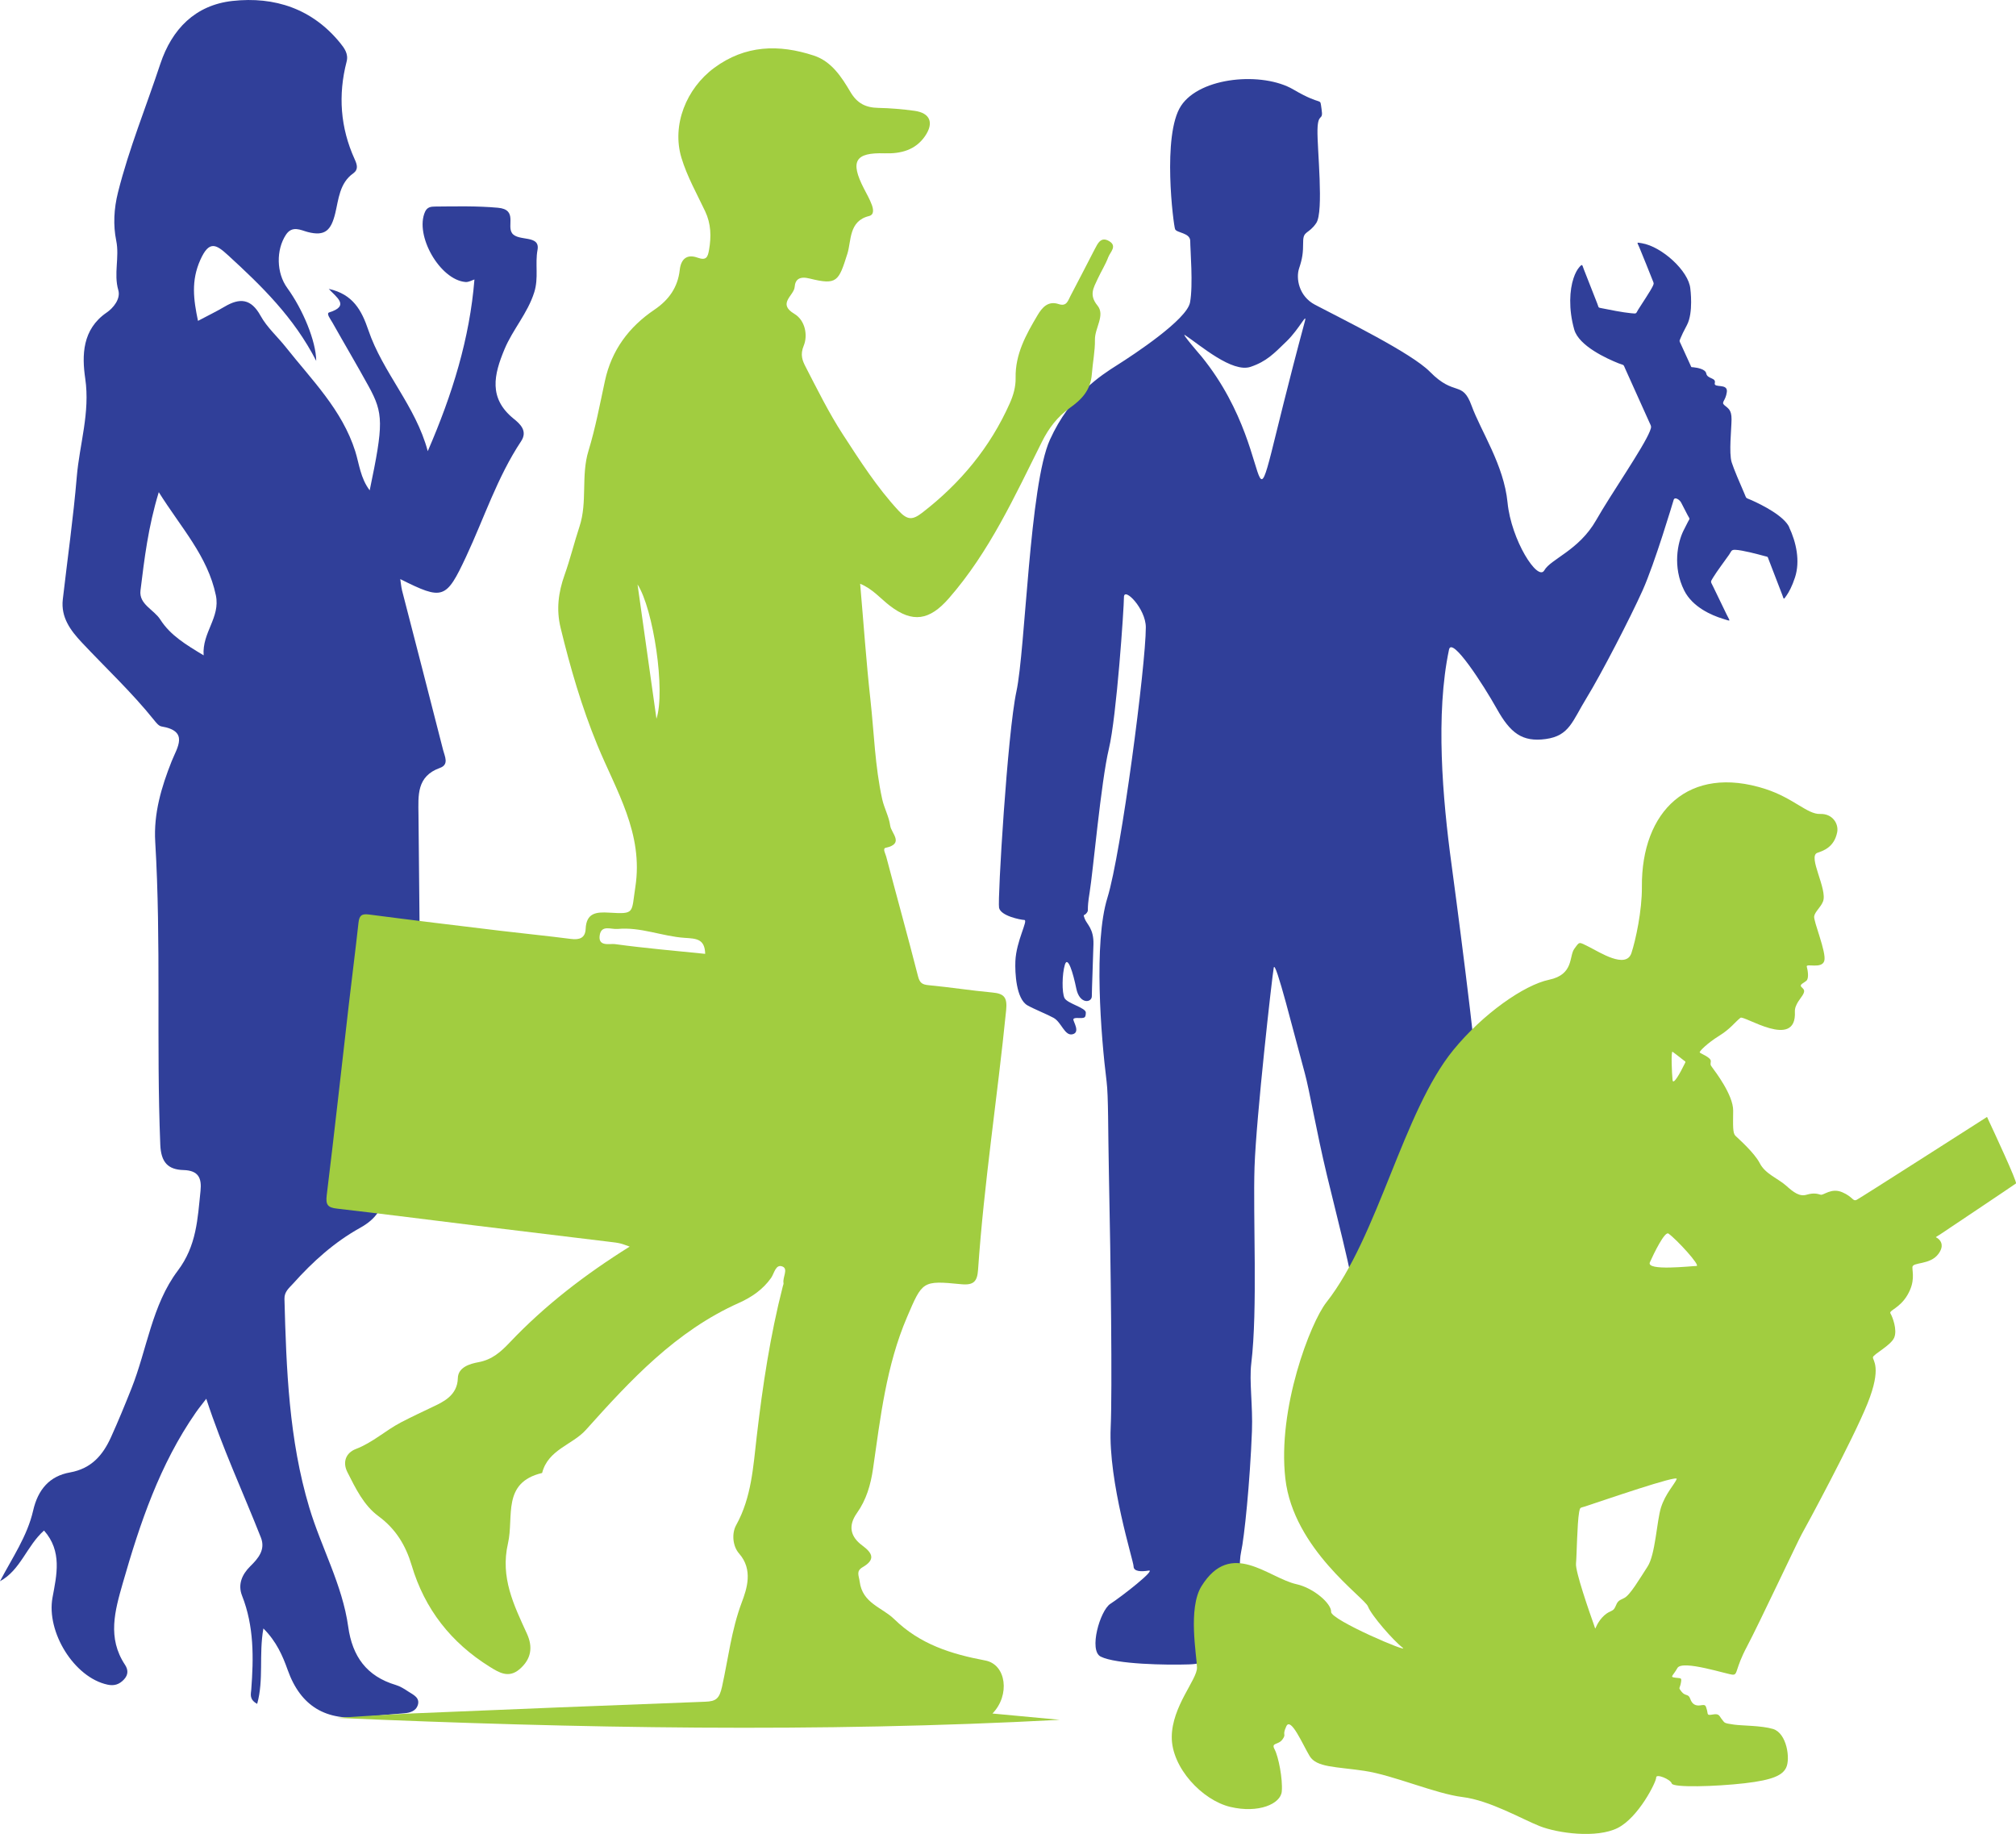
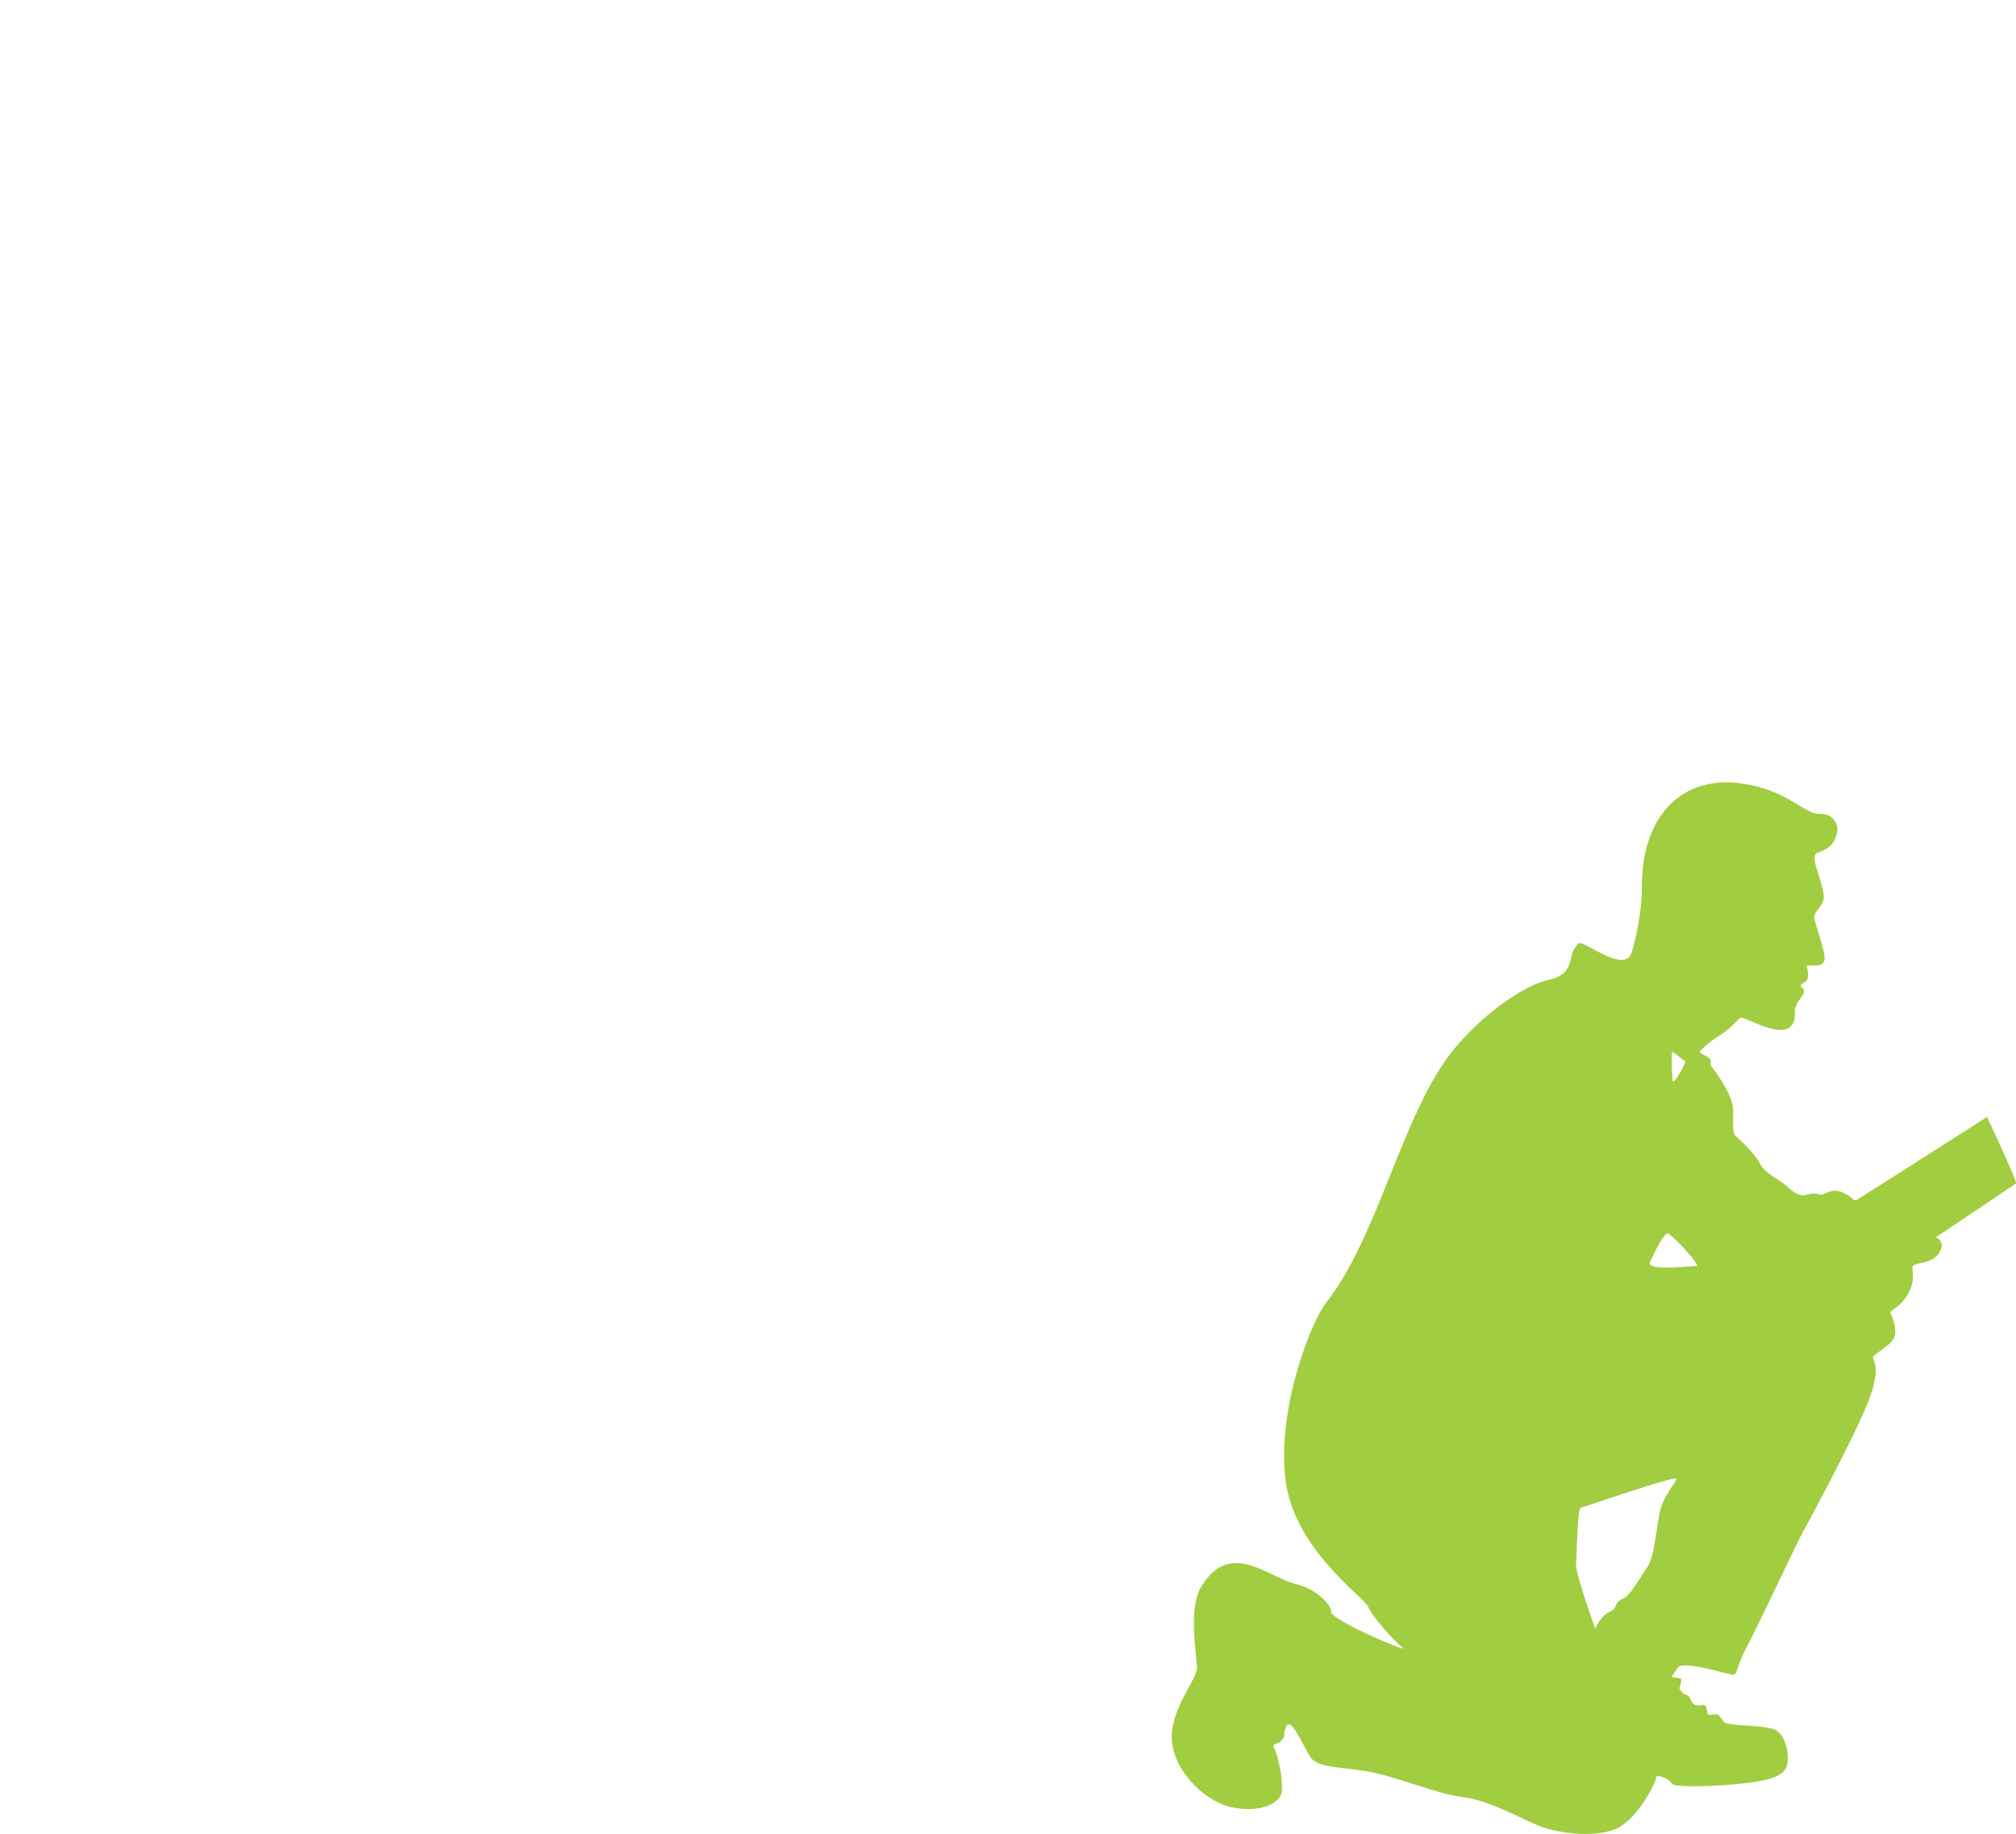
<svg xmlns="http://www.w3.org/2000/svg" id="Layer_2" viewBox="0 0 574.28 522.38">
  <g id="Layer_1-2">
-     <path d="M509.69,150.16c-1.55-3.28-7.83-6.39-10.73-7.69-1.9-.85-1.31-.22-2.17-2.17-1.03-2.35-2.92-6.75-3.51-8.64-.81-2.65-.06-9.37-.03-12.19.03-2.82-1.02-3.17-2.04-4.07-1.02-.9.35-1.14.7-3.75.35-2.62-3.84-.99-3.43-2.56.41-1.57-2.15-1.11-2.44-2.73-.22-1.23-2.52-1.63-3.64-1.75-.75-.08-.53.1-.84-.58l-2.74-6c-.45-.99-.51-.72-.07-1.78.28-.69.81-1.83,1.77-3.62,1.92-3.55.99-10.41.99-10.41-.44-5.02-8.13-12-13.8-12.94-1.7-.28-1.36-.37-.73,1.17.97,2.37,2.98,7.29,3.77,9.34.29.77.47.85.11,1.61-.73,1.57-3.14,5.06-4.19,6.77-.74,1.21-.32,1.2-2.07,1.04-2.27-.21-6.37-1.02-8.21-1.4-1.25-.26-.88-.04-1.37-1.3l-3.86-9.83c-.46-1.18-.34-1.74-1.41-.42-.45.55-1.01,1.47-1.51,2.98-1.11,3.29-1.48,8.7.2,14.63,1.33,4.66,9.27,8.27,12.6,9.6,1.75.69,1.28.11,2,1.72,1.42,3.15,5.31,11.8,6.77,15.03.55,1.22.73,1.21.18,2.58-1.87,4.7-11.08,17.91-15.3,25.34-4.89,8.61-12.92,11.05-14.78,14.31-1.86,3.26-9.42-8.61-10.47-19.32-1.05-10.71-7.56-20.25-10.24-27.58-2.68-7.33-4.77-2.44-11.87-9.66-5.27-5.36-24.62-14.83-32.73-19.09-4.65-2.44-5.47-7.56-4.54-10.36.93-2.79,1.16-4.31,1.16-7.56s1.51-2.09,3.73-5.35c2.21-3.26.23-21.29.35-26.53.11-5.24,1.74-2.21,1.16-5.93-.58-3.72.7-.46-8.03-5.58-8.73-5.12-26.53-3.65-32,4.65-5.47,8.3-2.15,34.04-1.69,35.14s4.31.99,4.31,3.37.87,12.62-.06,17.51c-.93,4.89-15.94,14.78-20.71,17.8s-13.38,8.49-19.2,21.29c-5.82,12.8-6.98,59.81-9.54,71.68-2.56,11.87-5.4,59.29-4.95,61.61.45,2.33,6.05,3.43,7.21,3.49,1.16.06-2.33,5.99-2.56,11.75-.13,3.2.19,10.76,3.48,12.59,1.97,1.1,5.65,2.56,7.41,3.54,2.27,1.27,3.16,5.25,5.42,4.67,2.27-.58.12-3.64.21-4.25.09-.61,1.8-.29,2.5-.38.7-.09,1.02-.15,1.05-1.54.03-1.4-5.32-2.59-6.08-4.16-.76-1.57-.7-6.81.11-9.48.82-2.68,2.33,2.27,3.26,6.81.93,4.54,4.42,4.07,4.42,2.15s.35-10.36.46-14.78c.12-4.42-1.86-5.67-2.47-7.24-.61-1.57-.15-.73.55-1.69.7-.96-.09-.29.84-5.88.93-5.59,3.26-31.65,5.47-40.84,2.21-9.19,4.3-40.2,4.3-43.23s6.23,3.27,6.23,8.61c0,10.71-6.98,64.23-10.94,77.03-3.96,12.8-1.86,39.33-.23,52.36.52,4.13.4,13.96.65,25.96.54,25.91.99,61.94.51,72.59-.7,15.59,6.52,37.99,6.52,39.5s2.15,1.57,4.31,1.22-7.45,7.21-10.94,9.48c-2.91,1.89-6.21,13.28-2.73,15.02,4.39,2.2,18.83,2.43,25.07,2.22,6.31-.21,3.11-1.88,3.51-6.04.09-.9.9-.78,2.47-.81,1.27-.03,5.15-1.53,7.12-2.04,2.94-.77.61-17.8,1.81-23.09.93-4.12,2.54-19.88,3.1-34.46.28-7.24-.81-14.2-.19-19.3,1.86-15.36.46-41.89.93-55.97.47-14.08,5-54.17,5.47-56.73s5.82,19.08,8.84,30.02c1.33,4.82,3.27,16.39,6.31,29.09,3.86,16.12,8.81,34.1,8.81,42.82,0,15.59,12.16,71.85,12.54,73.1.38,1.25,7.88-1.13,9.13-1.53,1.25-.39-.77,3.35-1.79,7.27-.68,2.64-3.31,17.06-.74,17.79,2.84.8,10.52,2.95,12.78,3.3,2.79.44,4.98-.44,6.78-1.08,1.8-.64,5.06,8,15.36,9.05,10.3,1.05,23.39-1.4,25.89-1.98,1.44-.33,3.24-4.8.61-5.59-1.08-.32-1.69-6.05-1.86-8.55s-11.46-4.54-14.49-6.98c-3.02-2.44-10.94-12.74-11.64-14.14-.7-1.4-.76-3.26-.76-8.44s-5.47-37.06-6.17-44.86c-.7-7.8-5.94-43.63-6.63-48.75-.7-5.12-3.49-13.03-3.49-21.64s-1.4-7.21-1.4-14.89-6.75-58.41-7.45-63.53c-2.55-18.72-4.59-42.71-.7-61.09.81-3.84,9.77,10.01,13.61,16.87,3.84,6.87,7.21,9.54,13.96,8.61,6.75-.93,7.56-5.12,11.64-11.75,4.07-6.63,12.45-22.81,15.94-30.6,3.49-7.8,8.58-24.93,8.84-25.77.29-.95,1.68-.09,2.13.78l1.83,3.54c.66,1.28.74.78.1,1.96-.26.49-.67,1.27-1.29,2.54-1.62,3.31-3.14,10.24.23,16.99,2.4,4.79,7.9,7.09,10.89,8.02,2.64.82,2.21.91,1.19-1.2-1.09-2.26-2.97-6.15-3.9-8.06-.65-1.34-.78-1.09.09-2.5,1.08-1.77,3.31-4.72,4.5-6.42.69-.98.56-1.46,1.77-1.42,1.99.07,6.35,1.23,8.28,1.76,1.14.31.87.05,1.28,1.11l3.84,9.97c.49,1.27.29,1.51,1.25.12.63-.91,1.53-2.51,2.38-5.11,1.51-4.65.35-10.01-1.69-14.31ZM371.68,91.62c-20.01,74.32-4.33,40.73-29.44,9.89,0,0-6.05-6.98-4.65-6.05,4.38,2.92,13.42,10.81,18.67,9.02,4.6-1.57,6.63-3.78,10.24-7.27,3.61-3.49,5.99-8.61,5.18-5.59Z" style="fill:#303f99; fill-rule:evenodd;" />
    <path d="M552.32,351.82c4.21-2.82,21.53-14.4,21.95-14.75.42-.36-6.39-14.98-7.94-18.28-.37-.78-.15-.75-.75-.37-4.11,2.63-35.53,22.72-36.64,23.29-1.19.61-1.05-.81-4.17-2.14s-5.29.95-6.14.71c-.85-.24-1.93-.61-3.97,0-2.04.61-3.7-.64-5.9-2.61s-5.9-3.29-7.46-6.34c-1.56-3.05-6.17-7.06-6.95-7.84-.78-.78-.68-2.71-.64-7.16s-5.19-11.23-5.9-12.21c-.71-.98-.54-.78-.47-1.87.07-1.09-2.95-2.17-3.15-2.48-.2-.31,2.21-2.68,5.49-4.72,3.29-2.04,4.44-3.83,6.11-5.16,1.01-.8,16.04,9.3,15.5-1.73-.1-2.07,1.86-3.97,2.37-4.99.51-1.02.27-1.32-.48-2.04-.75-.71.71-1.15,1.43-1.83.71-.68.37-2.92.07-3.97-.31-1.05,4.31.75,4.99-1.66.68-2.41-3.16-11.36-2.88-12.72.27-1.36,1.83-2.48,2.51-4.17,1.38-3.45-4.45-12.89-1.6-13.88,1.59-.55,4.78-1.53,5.64-5.85.48-2.38-1.29-5.36-4.88-5.22-3.6.14-7.6-4.55-15.6-7.12-21.75-7-35.32,6.28-35.15,27.88.06,6.77-1.78,15.23-2.98,18.86-1.54,4.65-9.14-.29-11.95-1.69-3.19-1.59-2.75-1.63-4.31.47-1.56,2.1-.07,7.33-7.19,8.82-7.12,1.49-18.86,9.7-27.28,20.01-14.36,17.6-21.34,53.01-36.18,71.9-4.48,5.7-13.98,30.12-11.67,50.21,2.31,20.08,22.56,33.82,23.54,36.4.98,2.58,7.33,9.8,9.84,11.7,2.51,1.9-20.49-7.87-20.35-10.18.14-2.31-4.95-6.79-9.84-7.87-8.08-1.79-18.66-12.94-27.07.54-3.94,6.31-1.36,19.81-1.29,23.2.07,3.39-7.12,10.99-7.19,19.74-.07,8.75,8.68,18.05,16.69,19.95s14.35-.85,14.65-4.41c.31-3.56-.95-9.94-2.04-11.97-1.09-2.04,1.02-1.15,2.24-2.85,1.22-1.7-.2-.95,1.09-3.73,1.29-2.78,4.68,5.22,6.65,8.48,1.97,3.26,7.4,2.99,15.6,4.21,8.21,1.22,20.22,6.51,27.95,7.46,7.74.95,16.83,6.24,21.98,8.28,5.16,2.04,16.21,3.53,22.19.54,5.97-2.99,11.06-13.2,10.99-14.38-.07-1.19,4.07.48,4.44,1.7.37,1.22,12.48.88,20.76-.07,8.28-.95,10.79-2.37,11.81-4.41,1.26-2.52.22-9.86-3.72-11.05-3.29-.99-8.8-.91-11.1-1.24-3.12-.44-2.61-.51-3.43-1.46-.81-.95-.71-1.76-2.58-1.43-1.87.34-1.36-.03-1.73-1.32-.38-1.29-.34-1.53-1.76-1.29-1.42.24-2.44-.27-2.98-1.83-.54-1.56-1.36-.68-2.44-2-1.08-1.32-.54-.85-.24-2.51.3-1.66.07-1.29-1.59-1.53-1.66-.24-.78-.31.61-2.75,1.39-2.44,14.38,1.9,15.81,1.9s.61-1.63,4-8.01c3.39-6.38,14.65-30.39,15.6-32.02.95-1.63,14.52-26.73,18.73-37.18,4.21-10.45,1.42-12.31,1.56-13.2.13-.88,5.05-3.32,6.04-5.56.98-2.24-.51-6.04-1.05-6.92-.54-.88,2.58-1.42,4.82-5.22,2.24-3.8,1.43-6.38,1.43-7.94s5.09-.54,7.46-3.87c1.56-2.18.73-3.52-.02-4.18-.84-.74-1.17-.23.15-1.12ZM476.44,299.56c.33.21,2.03,1.54,3.01,2.31.86.68.79.37.3,1.4-1.04,2.16-3.13,5.96-3.3,4.37-.2-1.83-.48-8.38,0-8.07ZM473.15,429.38c-1.22,3.94-1.59,13.4-3.83,16.83-2.24,3.43-4.99,8.18-6.68,8.96s-1.83.92-2.48,2.44c-.64,1.53-1.42.95-3.15,2.48-.91.8-1.58,1.81-2,2.57-.76,1.36-.41,1.68-.98.08-1.3-3.66-5.32-15.19-5.09-17.41.22-2.17.31-11.31.89-14.65.26-1.47.35-1.17,1.67-1.6,5.4-1.77,26.61-9.1,26.13-7.83-.54,1.42-3.26,4.21-4.48,8.14ZM483.26,360.58c-1.43,0-14.42,1.53-13.27-1.05,1.15-2.58,4.24-8.92,5.29-8.18,2.33,1.65,9.28,9.23,7.97,9.23Z" style="fill:#a1cd40; fill-rule:evenodd;" />
-     <path d="M114.47,167.94c3.93,15.25,7.89,30.48,11.77,45.74.43,1.71,1.75,4.08-.9,5.03-6.7,2.4-6.19,7.83-6.13,13.29.34,31.1.55,62.21.98,93.31.05,4.05-.74,6.72-5.27,7.12-4.06.35-5.99,2.4-5.75,6.75.27,4.87-2.17,8.08-6.59,10.54-7.3,4.05-13.5,9.63-19.07,15.86-1.13,1.26-2.53,2.3-2.48,4.35.53,20.05,1.27,40.11,7.08,59.48,3.41,11.38,9.42,21.98,11.08,33.9,1.18,8.5,5.26,14.14,13.58,16.62,1.27.38,2.45,1.14,3.57,1.88,1.41.92,3.38,1.73,2.66,3.9-.52,1.57-2.09,2.12-3.74,2.26-3.84.32-7.69.63-11.52,1.05-10.76,1.2-18.06-2.9-21.79-13.38-1.43-4.02-3.2-8.11-6.92-11.82-1.33,7.48.16,14.54-1.77,21.48-2.33-1.26-1.78-2.81-1.69-4.01.69-9.1.82-18.08-2.62-26.81-1.23-3.12-.08-5.99,2.37-8.4,2.23-2.19,4.37-4.69,3-8.15-5.1-12.94-11-25.56-15.56-39.53-1.4,1.83-2.24,2.84-2.98,3.92-10.27,14.77-15.9,31.5-20.8,48.59-2.27,7.92-4.45,15.6.63,23.26.85,1.29,1.06,2.74-.3,4.19-1.37,1.46-2.84,1.86-4.66,1.47-9.52-2.02-17.5-15-15.69-24.81,1.19-6.44,2.81-13.18-2.42-19.09-4.95,4.4-6.65,11.24-12.55,14.45,3.47-6.62,7.79-12.85,9.45-20.12,1.38-6.04,4.7-9.84,10.47-10.87,6.12-1.09,9.38-4.91,11.7-10.02,2.06-4.55,3.96-9.17,5.81-13.82,4.47-11.21,5.86-23.86,13.22-33.62,5.38-7.13,5.65-14.78,6.48-22.73.38-3.66-.59-5.82-4.84-5.94-4.41-.12-6.42-2.19-6.62-7.24-1.16-28.75.28-57.53-1.44-86.26-.48-8.04,1.75-15.57,4.69-22.96,1.57-3.93,4.99-8.58-2.91-9.89-.8-.13-1.56-1.12-2.15-1.86-6.3-7.85-13.66-14.72-20.53-22.04-3.21-3.42-6.02-7.15-5.43-12.29,1.34-11.63,3-23.23,3.98-34.89.78-9.32,3.84-18.29,2.41-28.02-.96-6.56-.89-14,6.11-18.79,1.89-1.29,4.03-3.89,3.31-6.38-1.36-4.71.38-9.34-.59-14.09-.9-4.4-.67-9.09.5-13.74,3.14-12.51,8.03-24.41,12.06-36.61C48.99,8.23,55.67,1.44,66.21.27c12.04-1.33,22.8,2.23,30.74,12.03,1.14,1.41,2.36,3.05,1.79,5.24-2.47,9.52-1.79,18.83,2.28,27.79.74,1.62,1.12,2.96-.42,4.06-3.9,2.78-4.15,7.44-5.09,11.31-1.18,4.86-2.87,6.68-7.86,5.38-1.93-.5-4.41-1.97-6.22.81-2.81,4.31-2.71,10.85.39,15.12,4.47,6.16,8.2,15.14,8.26,20.78-6.35-12.4-15.6-21.38-25.15-30.12-3.38-3.09-5.35-4.27-7.87,1.36-2.66,5.95-1.94,11.26-.66,17.36,2.88-1.53,5.29-2.69,7.59-4.05,4.32-2.55,7.52-2.32,10.23,2.59,1.83,3.32,4.85,5.98,7.24,9,7.38,9.33,16.01,17.8,19.74,29.62,1.13,3.59,1.46,7.6,4.11,11.11,3.95-18.92,3.97-21.88-.32-29.67-3.34-6.08-6.88-12.05-10.28-18.09-.52-.93-1.87-2.63-.94-2.92,6.02-1.87,1.98-4.37-.12-6.7,6.92,1.52,9.37,6.12,11.28,11.74,4.11,12.13,13.49,21.59,16.92,34.48,7.07-16.28,11.95-32.19,13.3-48.9-.72.22-1.66.8-2.55.72-7.3-.62-14.53-13.31-11.52-20,.61-1.36,1.69-1.48,2.82-1.49,5.98-.05,11.94-.2,17.94.34,5.67.51,2.46,5.09,4.04,7.26,1.76,2.42,8.04.35,7.24,4.73-.74,4.04.36,7.97-.93,12.07-1.9,6.05-6.15,10.62-8.5,16.29-2.98,7.17-4.61,13.88,2.64,19.75,1.73,1.4,4.08,3.43,2.11,6.41-6.78,10.21-10.52,21.86-15.66,32.85-5.72,12.22-6.61,12.48-18.76,6.41.23,1.52.28,2.27.47,2.99ZM61.49,169.55c-2.35-11.21-9.87-19.16-16.26-29.37-3.05,9.99-4.1,19.02-5.21,27.99-.49,3.96,3.83,5.45,5.64,8.29,2.88,4.51,7.26,7.12,12.35,10.2-.48-6.53,4.81-10.76,3.48-17.11Z" style="fill:#303f99;" />
-     <path d="M315.74,73.18c.51-1.38,2.56-3.07.26-4.47-2.38-1.45-3.29.61-4.17,2.29-2.31,4.43-4.56,8.89-6.9,13.3-.68,1.28-1.06,3.08-3.33,2.32-3.04-1.02-4.72.94-6.05,3.17-3.28,5.52-6.38,11.1-6.24,17.84.05,2.51-.63,4.92-1.66,7.23-5.58,12.55-14.05,22.75-24.9,31.14-2.79,2.15-4.23,2.22-6.8-.56-6.15-6.65-10.99-14.22-15.87-21.73-3.98-6.13-7.24-12.75-10.6-19.25-.9-1.75-1.6-3.41-.53-6,1.21-2.92.44-7.22-2.67-9.07-4.94-2.94-.09-5.19.09-7.66.16-2.14,1.38-3.12,4.26-2.4,7.86,1.96,8.27.79,10.76-7.08,1.15-3.63.35-9.29,6.15-10.71,1.59-.39,1.21-2.08.8-3.21-.59-1.6-1.46-3.1-2.24-4.62-4.01-7.79-2.51-10.31,5.88-10.04,4.57.15,8.77-.88,11.53-4.9,2.61-3.81,1.43-6.61-3.03-7.21-3.4-.46-6.83-.76-10.26-.83-3.58-.06-6.04-1.26-7.97-4.54-2.53-4.27-5.37-8.7-10.43-10.36-9.94-3.27-19.54-3.02-28.37,3.5-7.95,5.87-12.15,16.3-9.33,25.63,1.59,5.28,4.38,10.21,6.76,15.24,1.68,3.57,1.76,7.18,1.1,10.98-.36,2.08-.8,3.1-3.27,2.21-3.03-1.09-4.73.36-5.08,3.51-.56,4.96-3.1,8.54-7.25,11.34-7.25,4.9-12.18,11.53-14.06,20.26-1.44,6.67-2.7,13.41-4.69,19.92-2.17,7.09-.24,14.53-2.55,21.54-1.51,4.57-2.64,9.26-4.25,13.78-1.77,4.97-2.41,9.85-1.14,15.07,2.76,11.37,6.01,22.55,10.47,33.4,5.33,12.98,13.2,25.12,10.82,40.47-1.15,7.42-.03,7.71-7.48,7.26-3.64-.22-6.47.04-6.67,4.64-.12,2.6-1.77,3.16-4.19,2.85-6.65-.86-13.32-1.51-19.98-2.31-12.53-1.51-25.06-3.01-37.58-4.65-2.13-.28-2.74.37-2.96,2.35-.85,7.75-1.85,15.49-2.75,23.24-2.09,18.13-4.08,36.27-6.3,54.38-.33,2.73.29,3.5,2.92,3.8,13.3,1.53,26.57,3.24,39.86,4.87,12.69,1.55,25.38,3.08,38.07,4.62.93.11,1.87.21,2.77.43.9.22,1.76.59,2.68.9-12.71,7.95-24.16,16.75-34.18,27.32-2.51,2.65-5.01,4.89-8.88,5.6-2.46.45-5.82,1.44-5.89,4.56-.12,5.01-4.36,6.84-7.22,8.2-2.95,1.41-6.01,2.84-8.97,4.38-4.4,2.3-8.09,5.77-12.84,7.58-2.91,1.11-3.86,3.79-2.43,6.61,2.33,4.59,4.65,9.45,8.84,12.53,4.97,3.64,7.78,8.36,9.47,14.02,3.71,12.47,11.23,22.02,22.22,28.87,2.68,1.67,5.41,3.36,8.52.69,3.32-2.86,3.85-6.26,2.09-10.11-3.73-8.16-7.64-16.02-5.4-25.71,1.75-7.6-1.82-17.33,9.73-20.06,1.69-6.69,8.65-8.01,12.46-12.27,12.79-14.28,25.67-28.16,43.62-36.18,3.52-1.57,6.81-3.78,9.16-7.13.88-1.25,1.28-4.03,3.24-3.22,1.7.7-.02,3.07.28,4.69.05.28-.12.61-.19.91-3.6,14.04-5.75,28.33-7.43,42.72-1.01,8.62-1.46,17.38-5.86,25.32-1.36,2.46-.96,6.07.82,8.09,4.09,4.64,2.19,10.15.76,13.95-2.94,7.83-3.84,15.98-5.6,23.94-.77,3.45-1.69,4.22-4.81,4.33-27.79,1.04-55.57,2.16-83.35,3.33-7.27.31-14.53.84-21.8,1.27,68.71,2.97,137.4,4.24,206.15.55-6.26-.59-12.52-1.17-19.17-1.79,5.09-5.22,3.95-13.97-2.03-15.1-9.74-1.84-18.58-4.6-25.94-11.77-3.48-3.4-9.04-4.49-9.85-10.68-.24-1.82-1.09-3.01.86-4.14,3.61-2.11,2.92-3.93-.12-6.17-3.3-2.43-4.17-5.52-1.51-9.26,2.65-3.73,3.91-8.02,4.57-12.6,2.11-14.63,3.77-29.37,9.68-43.17,4.4-10.27,4.34-10.48,15.41-9.39,3.64.36,4.6-.83,4.83-4.11,1.7-24.75,5.53-49.27,8-73.94.36-3.62-.55-4.72-3.92-5.03-6.05-.55-12.07-1.51-18.12-2.08-1.84-.17-2.56-.61-3.06-2.53-2.91-11.4-6.07-22.74-9.07-34.12-.2-.78-1.08-2.28-.16-2.48,5.43-1.17,1.59-4.15,1.3-6.31-.35-2.61-1.7-4.94-2.28-7.56-2.06-9.34-2.31-18.87-3.35-28.31-1.2-10.83-1.94-21.71-2.93-33.03,3.54,1.45,5.75,4.17,8.41,6.22,6.56,5.06,11.38,4.2,16.85-2.06,11.6-13.27,18.77-29.11,26.53-44.61,1.93-3.86,4.38-7.09,7.93-9.63,3.28-2.34,5.94-4.93,6.29-9.73.23-3.14.93-6.59.87-9.62-.08-3.44,3.01-7.04.72-9.82-2.48-3.02-1.08-5.09.05-7.56.98-2.13,2.27-4.13,3.07-6.32ZM187,204.72c-1.76-12.52-3.53-25.04-5.39-38.26,4.52,6.98,8,30.35,5.39,38.26ZM175.16,268.9c-1.4-.19-4.91.87-4.31-2.61.51-2.94,3.27-1.53,5.08-1.7,6.56-.63,12.71,2.11,19.1,2.53,3.28.22,5.75.24,5.85,4.56-8.61-.88-17.2-1.61-25.73-2.78Z" style="fill:#a1cd40;" />
  </g>
</svg>